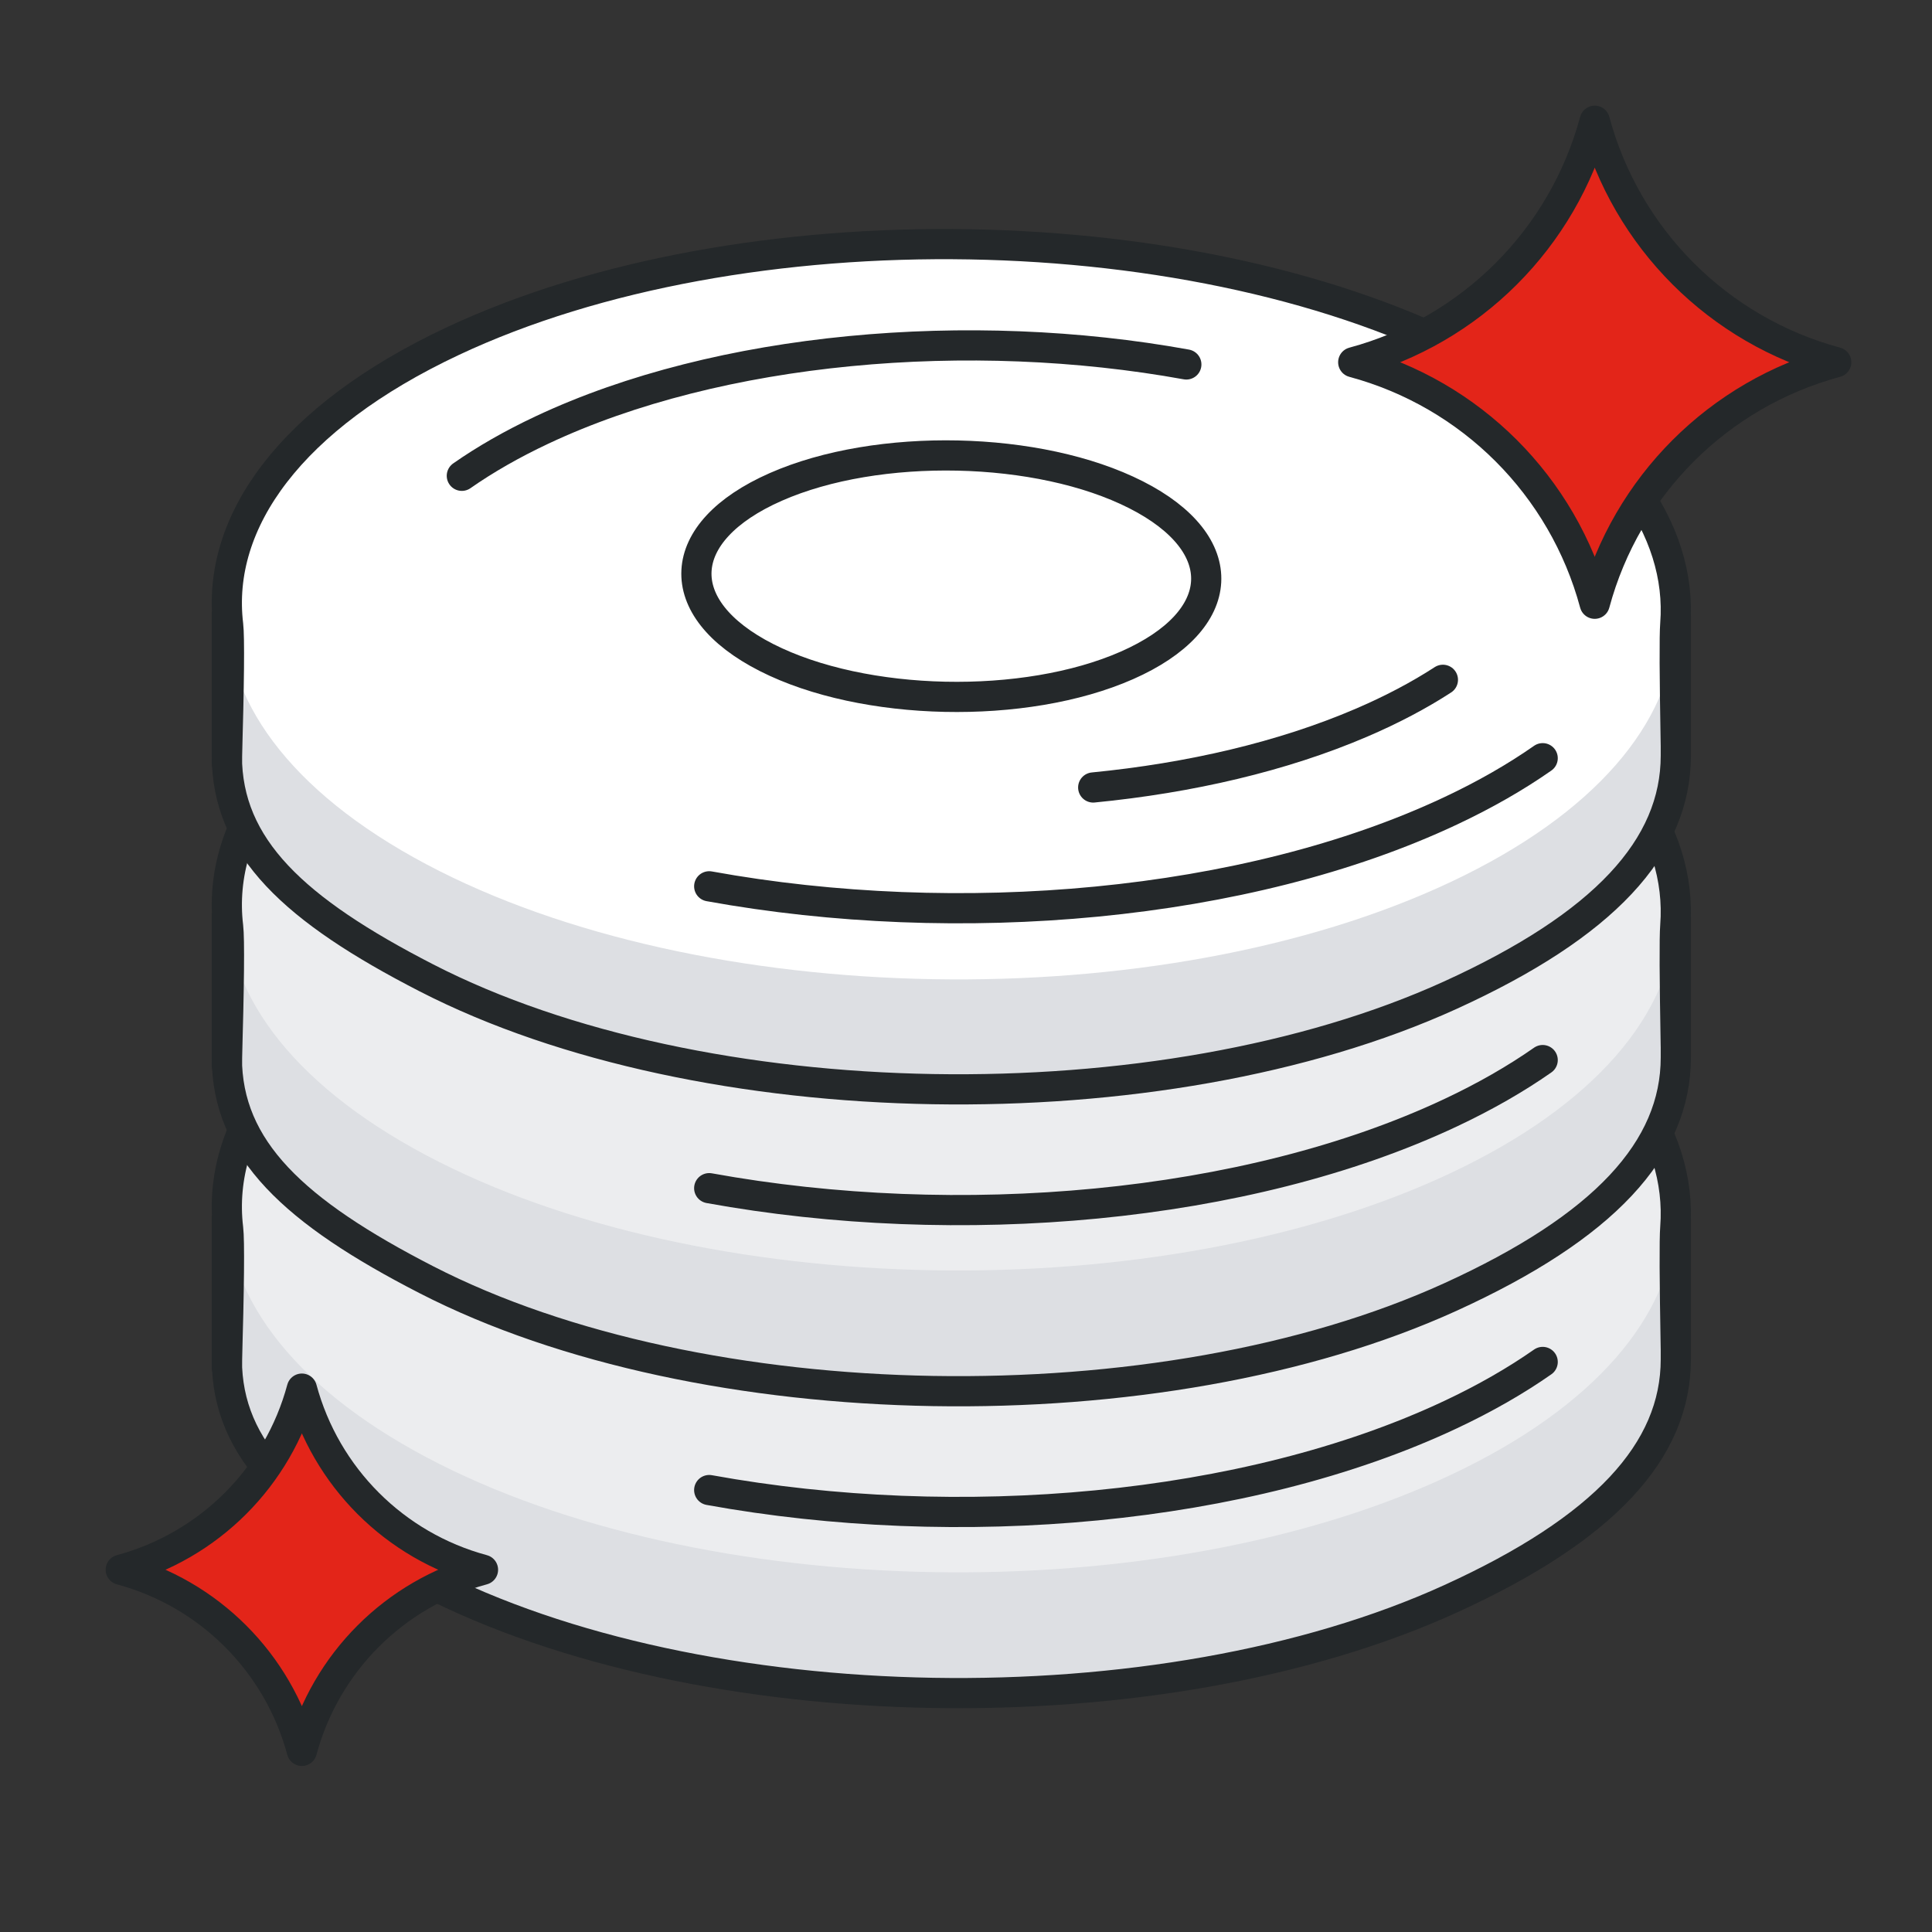
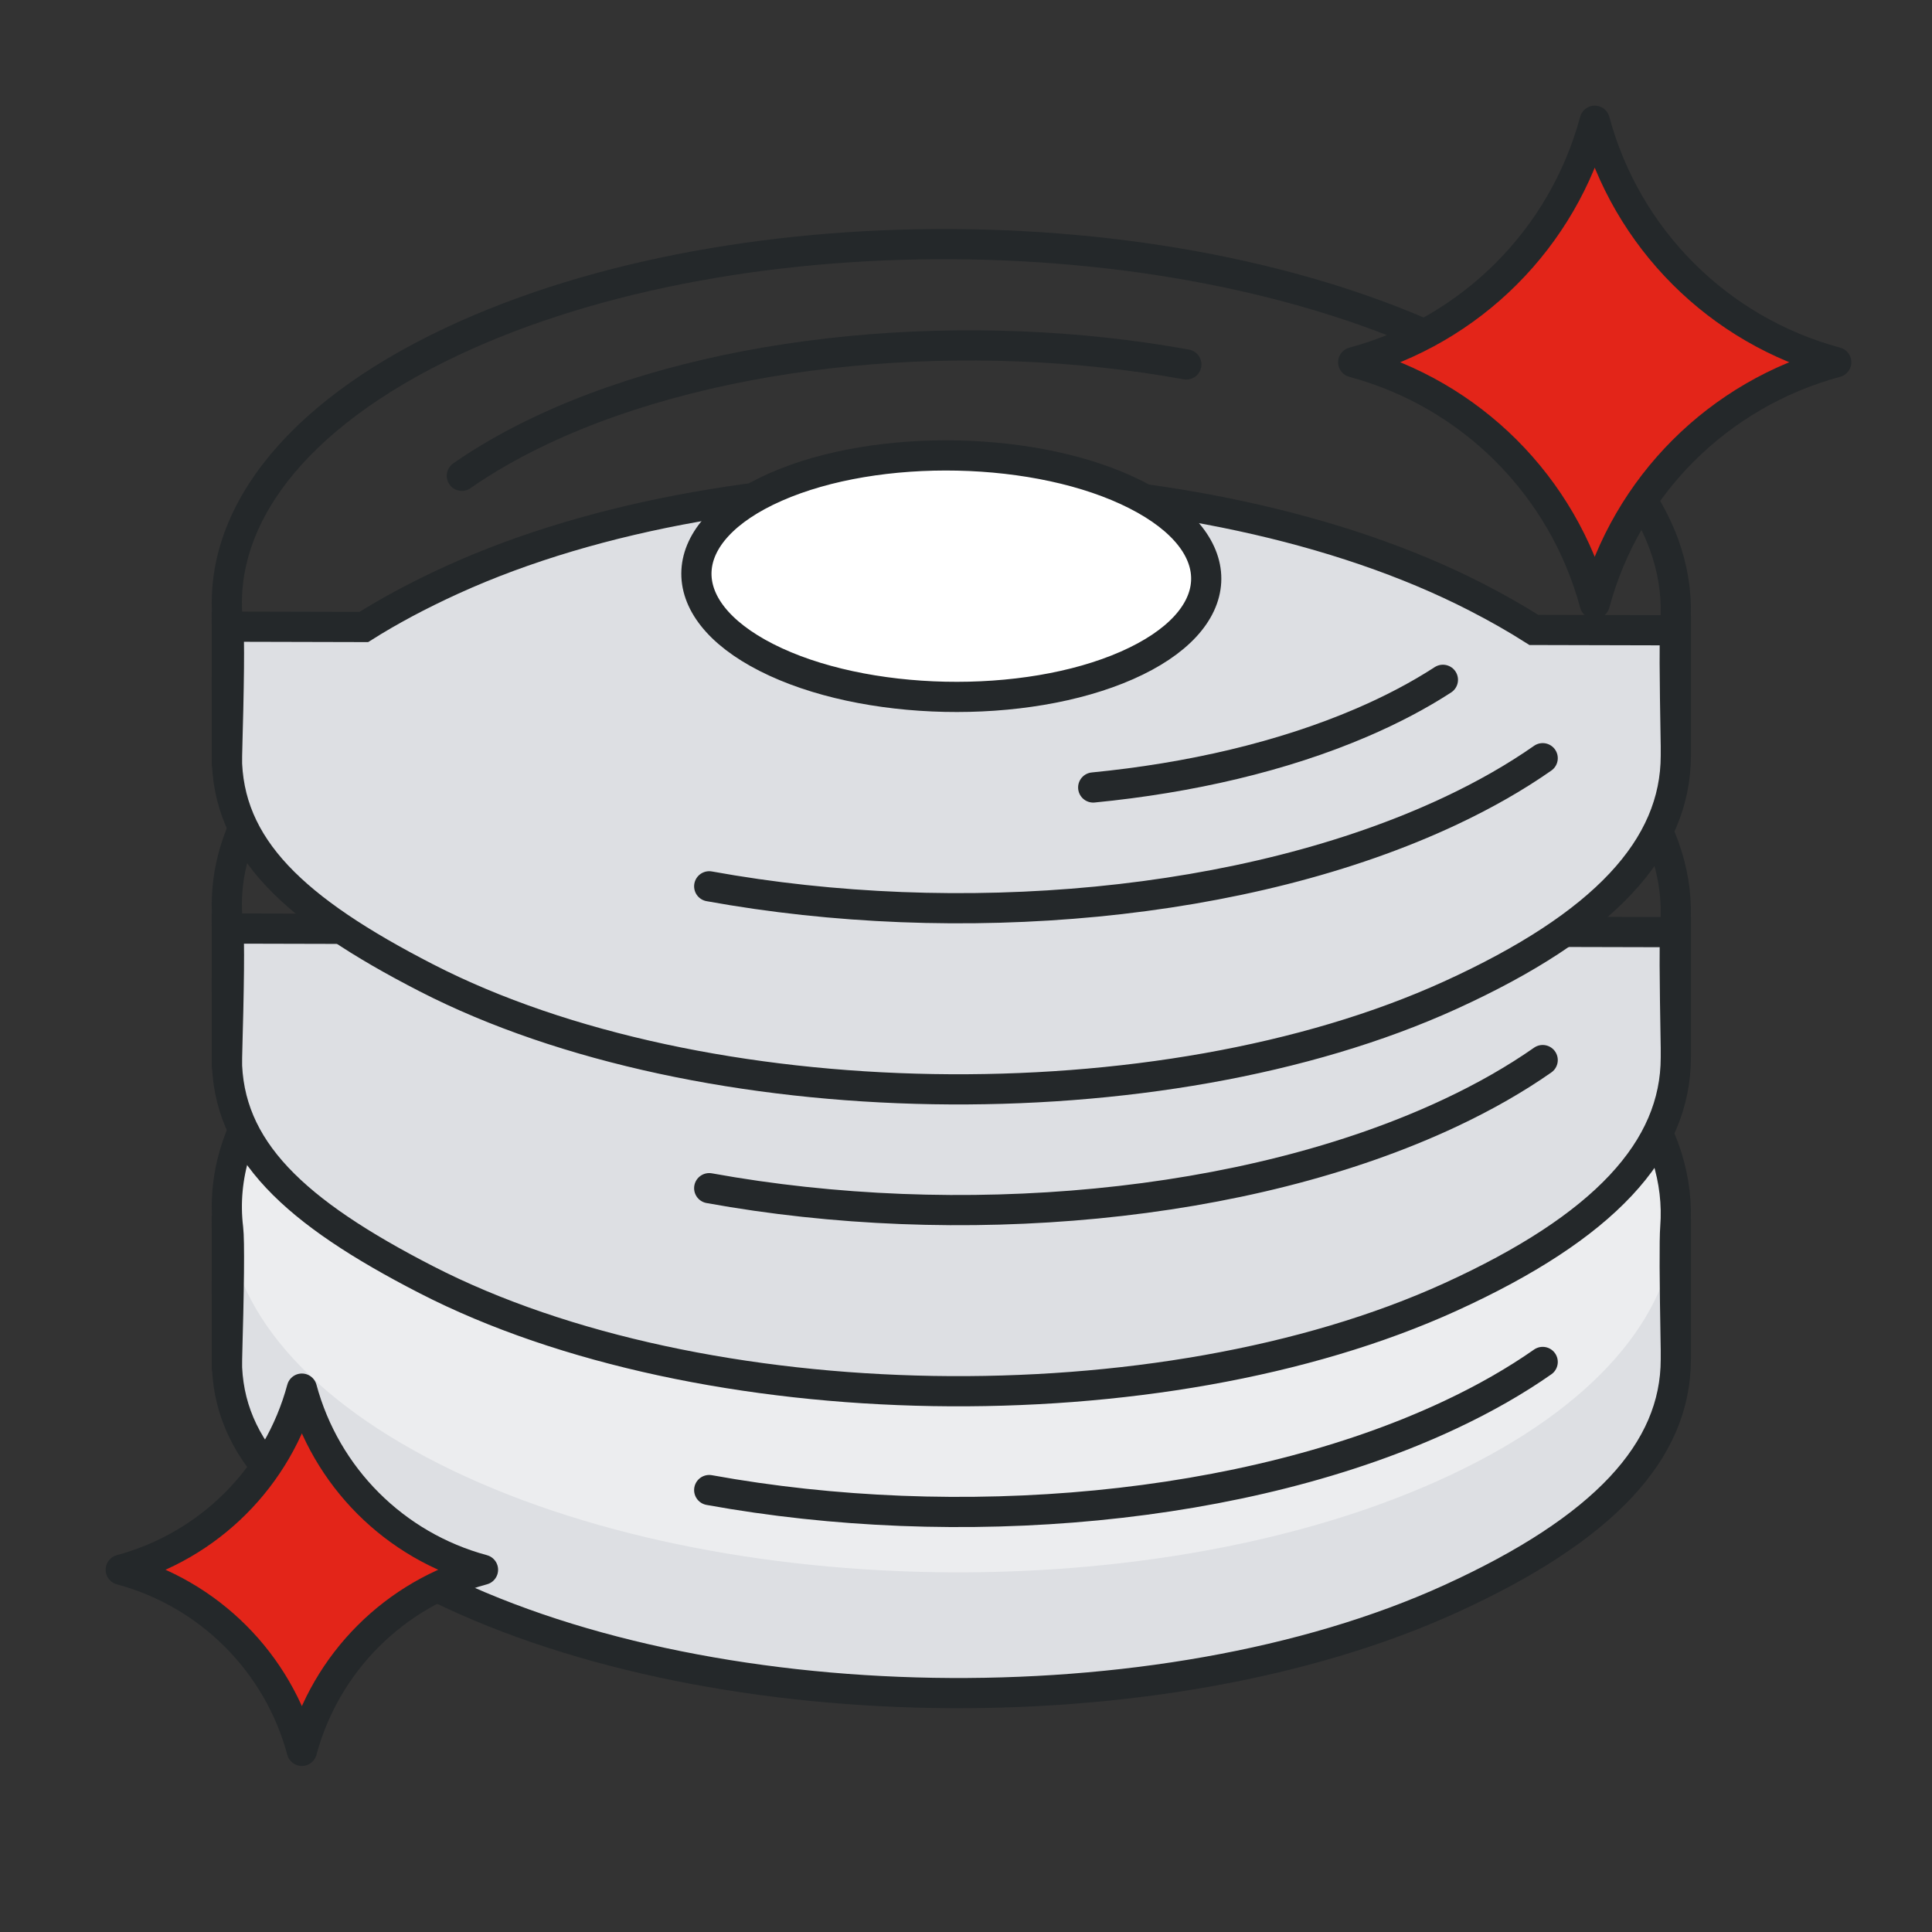
<svg xmlns="http://www.w3.org/2000/svg" width="120px" height="120px" viewBox="0 0 120 120" version="1.1">
  <rect x="0" y="0" width="120" height="120" fill="#333333" stroke="none" />
  <title>ic_l_gold_nuggets</title>
  <g id="页面-1" stroke="none" stroke-width="1" fill="none" fill-rule="evenodd">
    <g id="探索-实物黄金" transform="translate(-506, -1026)">
      <g id="1" transform="translate(360, 800)">
        <g id="编组-43" transform="translate(0, 136)">
          <g id="编组-17" transform="translate(77, 90)">
            <g id="编组-33" transform="translate(69, 0)">
              <g id="ic_l_gold_nuggets" transform="translate(7.5, 7.5)">
                <g id="编组备份-2" transform="translate(6.588, 45.162)">
                  <path d="M13.993,20.856 C32.005,12.646 60.488,13.127 77.612,21.93 C78.904,22.593 80.094,23.272 81.182,23.964 L90,23.986 C90,27.87 90,27.964 90,31.768 C90,37.474 85.533,42.302 76.007,46.644 C57.996,54.854 29.512,54.373 12.388,45.57 C4.202,41.362 0.004,37.48 0.002,31.774 C4.31100489e-10,27.969 4.31100489e-10,27.799 4.31100489e-10,23.761 L8.508,23.782 C10.111,22.77 11.94,21.792 13.993,20.856 Z" id="路径备份" stroke="#24282A" stroke-width="1.875" fill="#DDDFE3" fill-rule="nonzero" stroke-linecap="round" />
                  <path d="M12.388,37.846 C29.512,46.934 57.996,47.43 76.007,38.954 C94.018,30.479 94.737,16.241 77.612,7.154 C60.488,-1.934 32.004,-2.43 13.993,6.046 C-4.018,14.521 -4.737,28.759 12.388,37.846 Z" id="椭圆形备份-5" fill="#ECEDEF" fill-rule="nonzero" />
                  <path d="M29.962,39.888 C45.417,42.695 63.313,41.178 76.007,35.204 C78.163,34.19 80.071,33.092 81.731,31.931" id="路径备份-3" stroke="#24282A" stroke-width="1.875" stroke-linecap="round" stroke-linejoin="round" />
                  <path d="M90,31.105 C89.92,26.843 89.909,24.335 89.967,23.583 C90.417,17.731 86.323,11.776 77.612,7.154 C60.488,-1.934 32.004,-2.43 13.993,6.046 C3.981,10.757 -0.687,17.249 0.082,23.646 C0.172,24.398 0.145,27.266 4.31100489e-10,32.249" id="路径" stroke="#24282A" stroke-width="1.875" stroke-linecap="round" stroke-linejoin="round" />
                  <path d="M33.525,25.68 C39.551,28.74 49.573,28.957 55.91,26.165 C62.247,23.373 62.5,18.629 56.475,15.57 C50.449,12.51 40.427,12.293 34.09,15.085 C27.753,17.877 27.5,22.621 33.525,25.68 Z" id="椭圆形备份-8" stroke="#24282A" stroke-width="1.875" fill="#FFFFFF" fill-rule="nonzero" stroke-linecap="round" />
                </g>
                <g id="编组备份-2" transform="translate(6.588, 26.412)">
                  <path d="M13.993,20.856 C32.005,12.646 60.488,13.127 77.612,21.93 C78.904,22.593 80.094,23.272 81.182,23.964 L90,23.986 C90,27.87 90,27.964 90,31.768 C90,37.474 85.533,42.302 76.007,46.644 C57.996,54.854 29.512,54.373 12.388,45.57 C4.202,41.362 0.004,37.48 0.002,31.774 C4.31100489e-10,27.969 4.31100489e-10,27.799 4.31100489e-10,23.761 L8.508,23.782 C10.111,22.77 11.94,21.792 13.993,20.856 Z" id="路径备份" stroke="#24282A" stroke-width="1.875" fill="#DDDFE3" fill-rule="nonzero" stroke-linecap="round" />
-                   <path d="M12.388,37.846 C29.512,46.934 57.996,47.43 76.007,38.954 C94.018,30.479 94.737,16.241 77.612,7.154 C60.488,-1.934 32.004,-2.43 13.993,6.046 C-4.018,14.521 -4.737,28.759 12.388,37.846 Z" id="椭圆形备份-5" fill="#ECEDEF" fill-rule="nonzero" />
                  <path d="M29.962,39.888 C45.417,42.695 63.313,41.178 76.007,35.204 C78.163,34.19 80.071,33.092 81.731,31.931" id="路径备份-2" stroke="#24282A" stroke-width="1.875" stroke-linecap="round" stroke-linejoin="round" />
                  <path d="M90,31.105 C89.92,26.843 89.909,24.335 89.967,23.583 C90.417,17.731 86.323,11.776 77.612,7.154 C60.488,-1.934 32.004,-2.43 13.993,6.046 C3.981,10.757 -0.687,17.249 0.082,23.646 C0.172,24.398 0.145,27.266 4.31100489e-10,32.249" id="路径" stroke="#24282A" stroke-width="1.875" stroke-linecap="round" stroke-linejoin="round" />
-                   <path d="M33.525,25.68 C39.551,28.74 49.573,28.957 55.91,26.165 C62.247,23.373 62.5,18.629 56.475,15.57 C50.449,12.51 40.427,12.293 34.09,15.085 C27.753,17.877 27.5,22.621 33.525,25.68 Z" id="椭圆形备份-8" stroke="#24282A" stroke-width="1.875" fill="#FFFFFF" fill-rule="nonzero" stroke-linecap="round" />
                </g>
                <g id="编组-3备份-2" transform="translate(6.588, 7.662)">
                  <path d="M13.993,20.856 C32.005,12.646 60.488,13.127 77.612,21.93 C78.904,22.593 80.094,23.272 81.182,23.964 L90,23.986 C90,27.87 90,27.964 90,31.768 C90,37.474 85.533,42.302 76.007,46.644 C57.996,54.854 29.512,54.373 12.388,45.57 C4.202,41.362 0.004,37.48 0.002,31.774 C4.32009983e-10,27.969 4.32009983e-10,27.799 4.32009983e-10,23.761 L8.508,23.782 C10.111,22.77 11.94,21.792 13.993,20.856 Z" id="路径备份" stroke="#24282A" stroke-width="1.875" fill="#DDDFE3" fill-rule="nonzero" stroke-linecap="round" />
-                   <path d="M12.388,37.846 C29.512,46.934 57.996,47.43 76.007,38.954 C94.018,30.479 94.737,16.241 77.612,7.154 C60.488,-1.934 32.004,-2.43 13.993,6.046 C-4.018,14.521 -4.737,28.759 12.388,37.846 Z" id="椭圆形备份-5" fill="#ECEDEF" fill-rule="nonzero" />
-                   <path d="M12.388,38.517 C29.512,47.604 57.996,48.101 76.007,39.625 C94.018,31.15 94.737,16.912 77.612,7.825 C60.488,-1.263 32.004,-1.759 13.993,6.717 C-4.018,15.192 -4.737,29.43 12.388,38.517 Z" id="椭圆形备份-6" fill="#FFFFFF" fill-rule="nonzero" />
                  <path d="M29.962,39.888 C45.417,42.695 63.313,41.178 76.007,35.204 C78.163,34.19 80.071,33.092 81.731,31.931" id="路径" stroke="#24282A" stroke-width="1.875" stroke-linecap="round" stroke-linejoin="round" />
                  <path d="M14.597,13.207 C28.031,15.646 43.587,14.328 54.621,9.135 C56.495,8.253 58.154,7.3 59.597,6.291" id="路径备份-4" stroke="#24282A" stroke-width="1.875" stroke-linecap="round" stroke-linejoin="round" transform="translate(37.097, 10.341) rotate(180) translate(-37.097, -10.341)" />
                  <path d="M53.936,34.127 C59.929,33.328 65.614,31.799 70.435,29.53 C72.309,28.648 73.968,27.694 75.41,26.685" id="路径备份-5" stroke="#24282A" stroke-width="1.875" stroke-linecap="round" stroke-linejoin="round" transform="translate(64.673, 30.406) rotate(2) translate(-64.673, -30.406)" />
                  <path d="M90,31.105 C89.92,26.843 89.909,24.335 89.967,23.583 C90.417,17.731 86.323,11.776 77.612,7.154 C60.488,-1.934 32.004,-2.43 13.993,6.046 C3.981,10.757 -0.687,17.249 0.082,23.646 C0.172,24.398 0.145,27.266 4.32009983e-10,32.249" id="路径" stroke="#24282A" stroke-width="1.875" stroke-linecap="round" stroke-linejoin="round" />
                  <path d="M33.525,25.68 C39.551,28.74 49.573,28.957 55.91,26.165 C62.247,23.373 62.5,18.629 56.475,15.57 C50.449,12.51 40.427,12.293 34.09,15.085 C27.753,17.877 27.5,22.621 33.525,25.68 Z" id="椭圆形备份-8" stroke="#24282A" stroke-width="1.875" fill="#FFFFFF" fill-rule="nonzero" stroke-linecap="round" />
                </g>
                <path d="M3.295,97.955 L3.295,97.955 L3.295,97.955 C6.13,93.031 6.13,86.969 3.295,82.045 L3.295,82.045 L3.295,82.045 C8.219,84.88 14.281,84.88 19.205,82.045 L19.205,82.045 L19.205,82.045 C16.37,86.969 16.37,93.031 19.205,97.955 L19.205,97.955 L19.205,97.955 C14.281,95.12 8.219,95.12 3.295,97.955 Z" id="星形" stroke="#24282A" stroke-width="1.875" fill="#E32519" fill-rule="nonzero" stroke-linecap="round" stroke-linejoin="round" transform="translate(11.25, 90) rotate(45) translate(-11.25, -90)" />
                <path d="M80.945,25.607 L80.945,25.607 L80.945,25.607 C84.725,19.041 84.725,10.959 80.945,4.393 L80.945,4.393 L80.945,4.393 C87.511,8.174 95.592,8.174 102.158,4.393 L102.158,4.393 L102.158,4.393 C98.378,10.959 98.378,19.041 102.158,25.607 L102.158,25.607 L102.158,25.607 C95.592,21.826 87.511,21.826 80.945,25.607 Z" id="星形备份" stroke="#24282A" stroke-width="1.875" fill="#E32519" fill-rule="nonzero" stroke-linecap="round" stroke-linejoin="round" transform="translate(91.552, 15) rotate(45) translate(-91.552, -15)" />
              </g>
            </g>
          </g>
        </g>
      </g>
    </g>
  </g>
</svg>